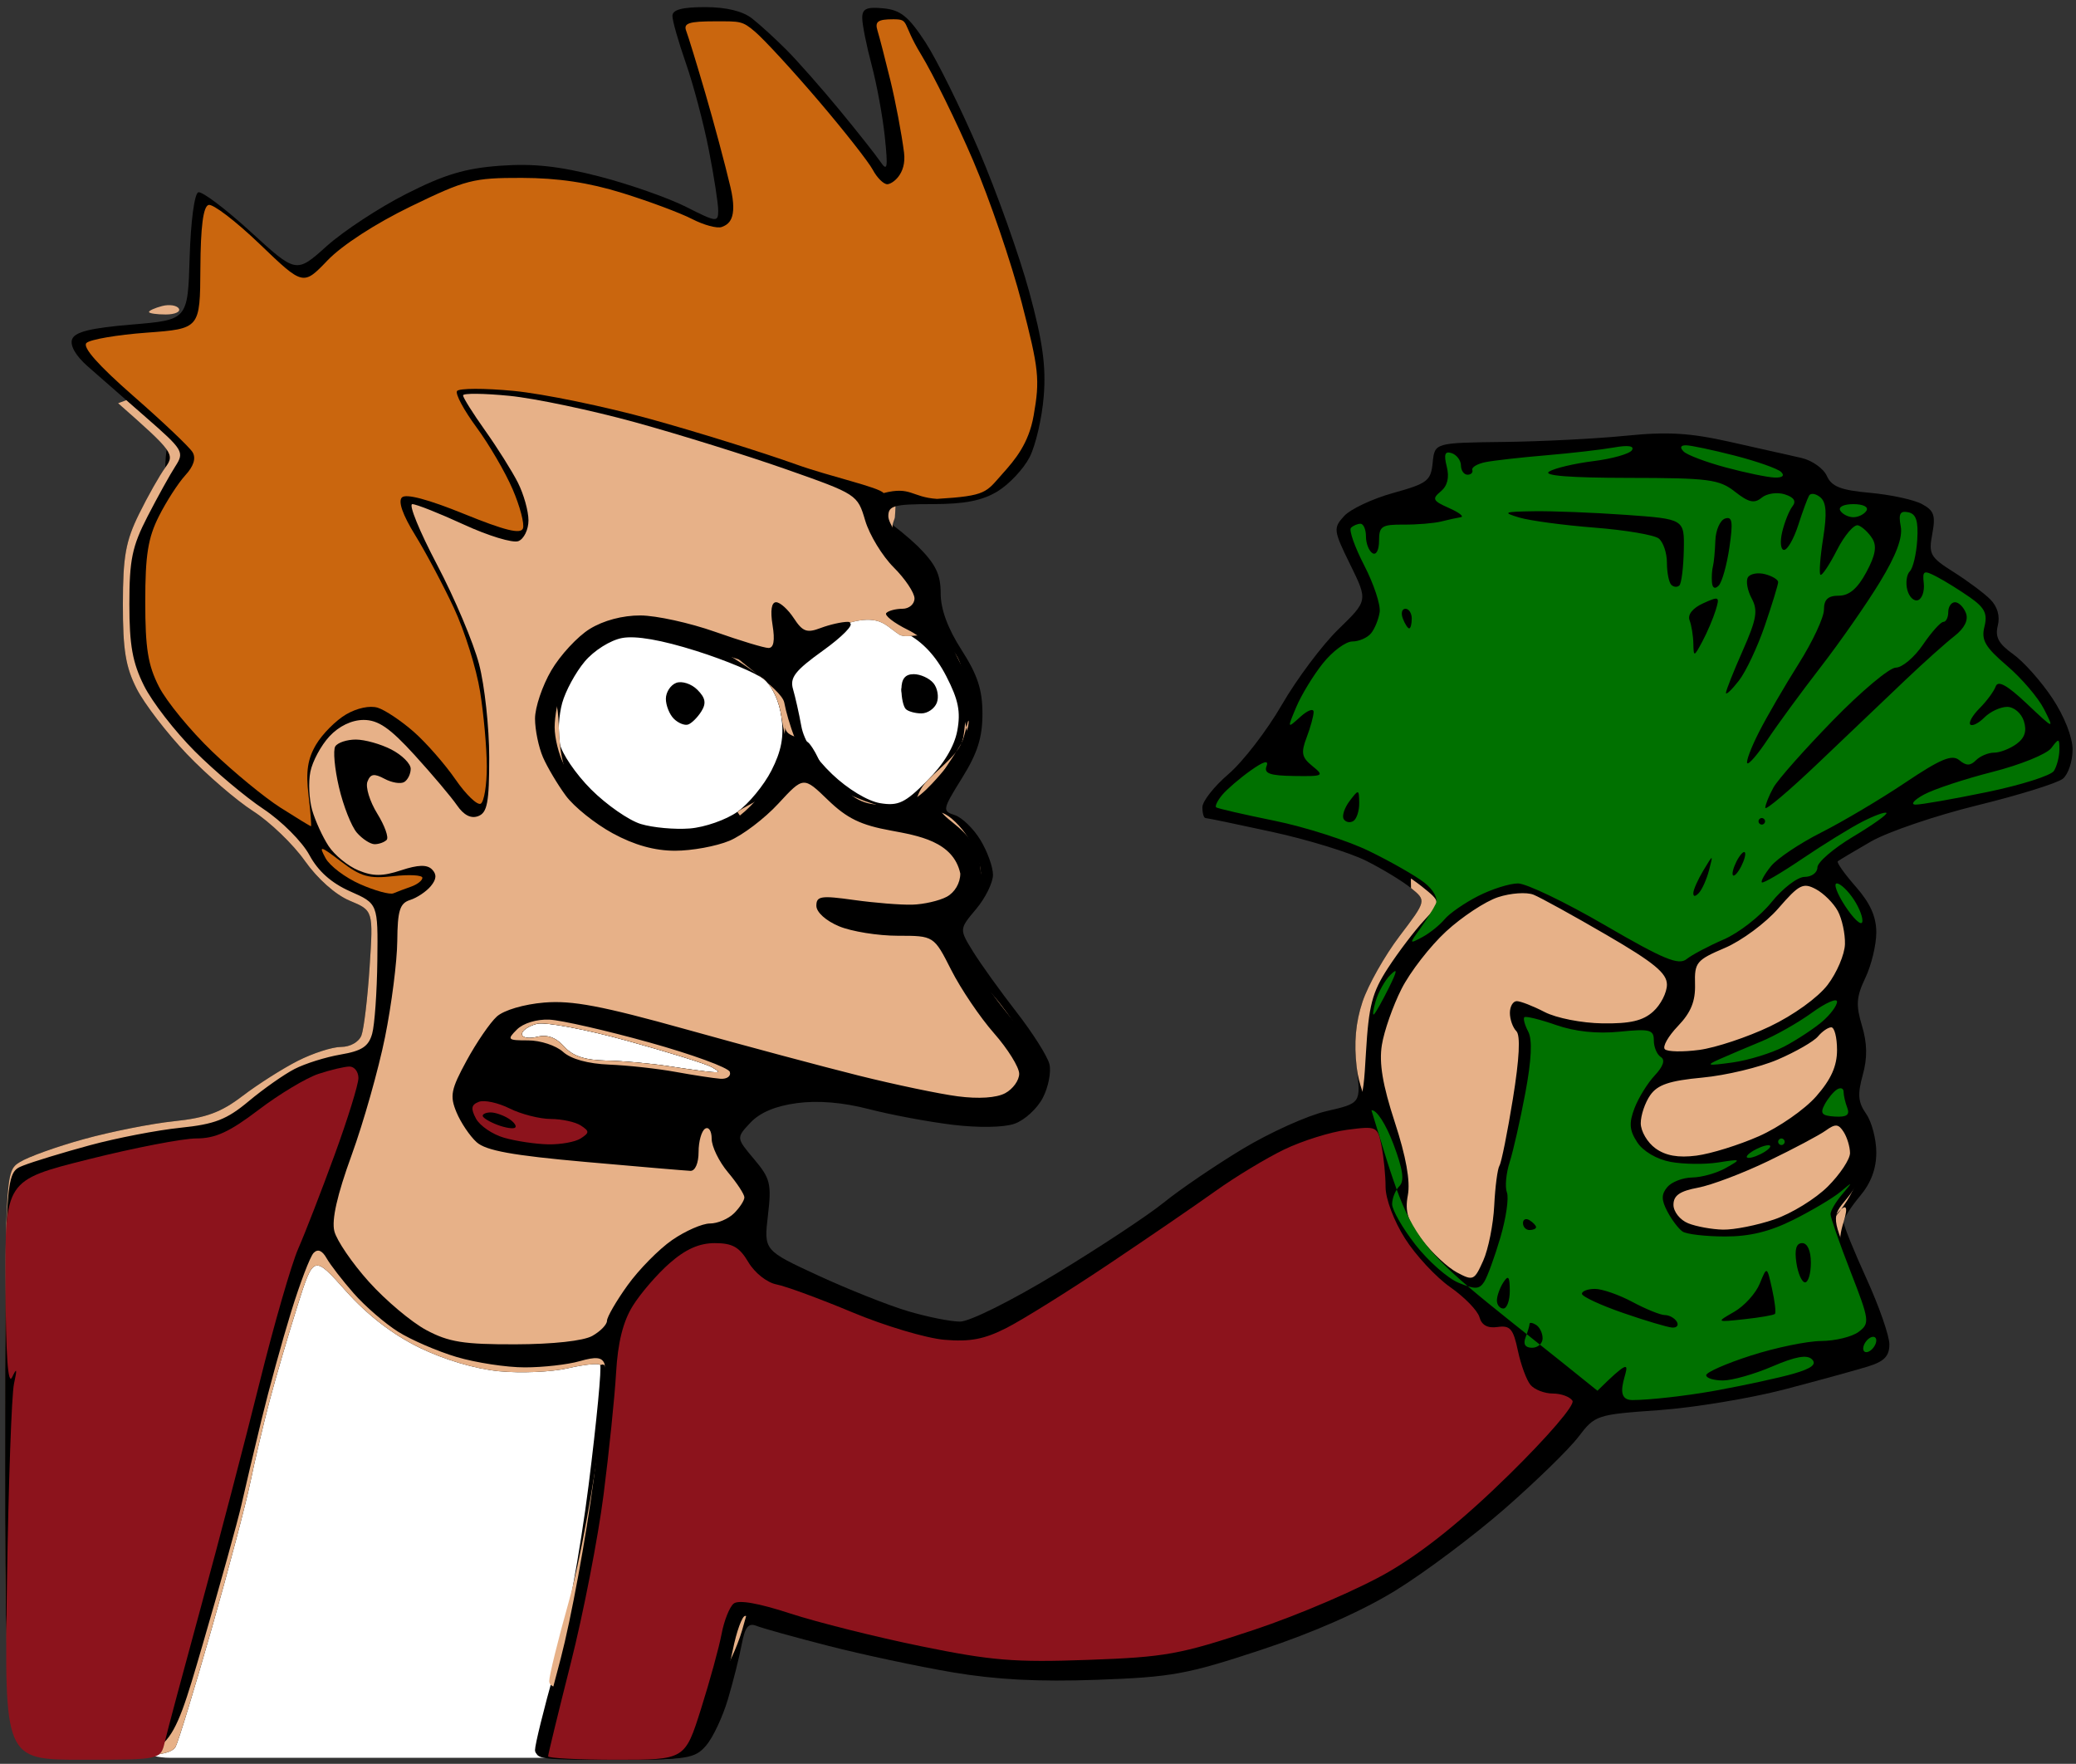
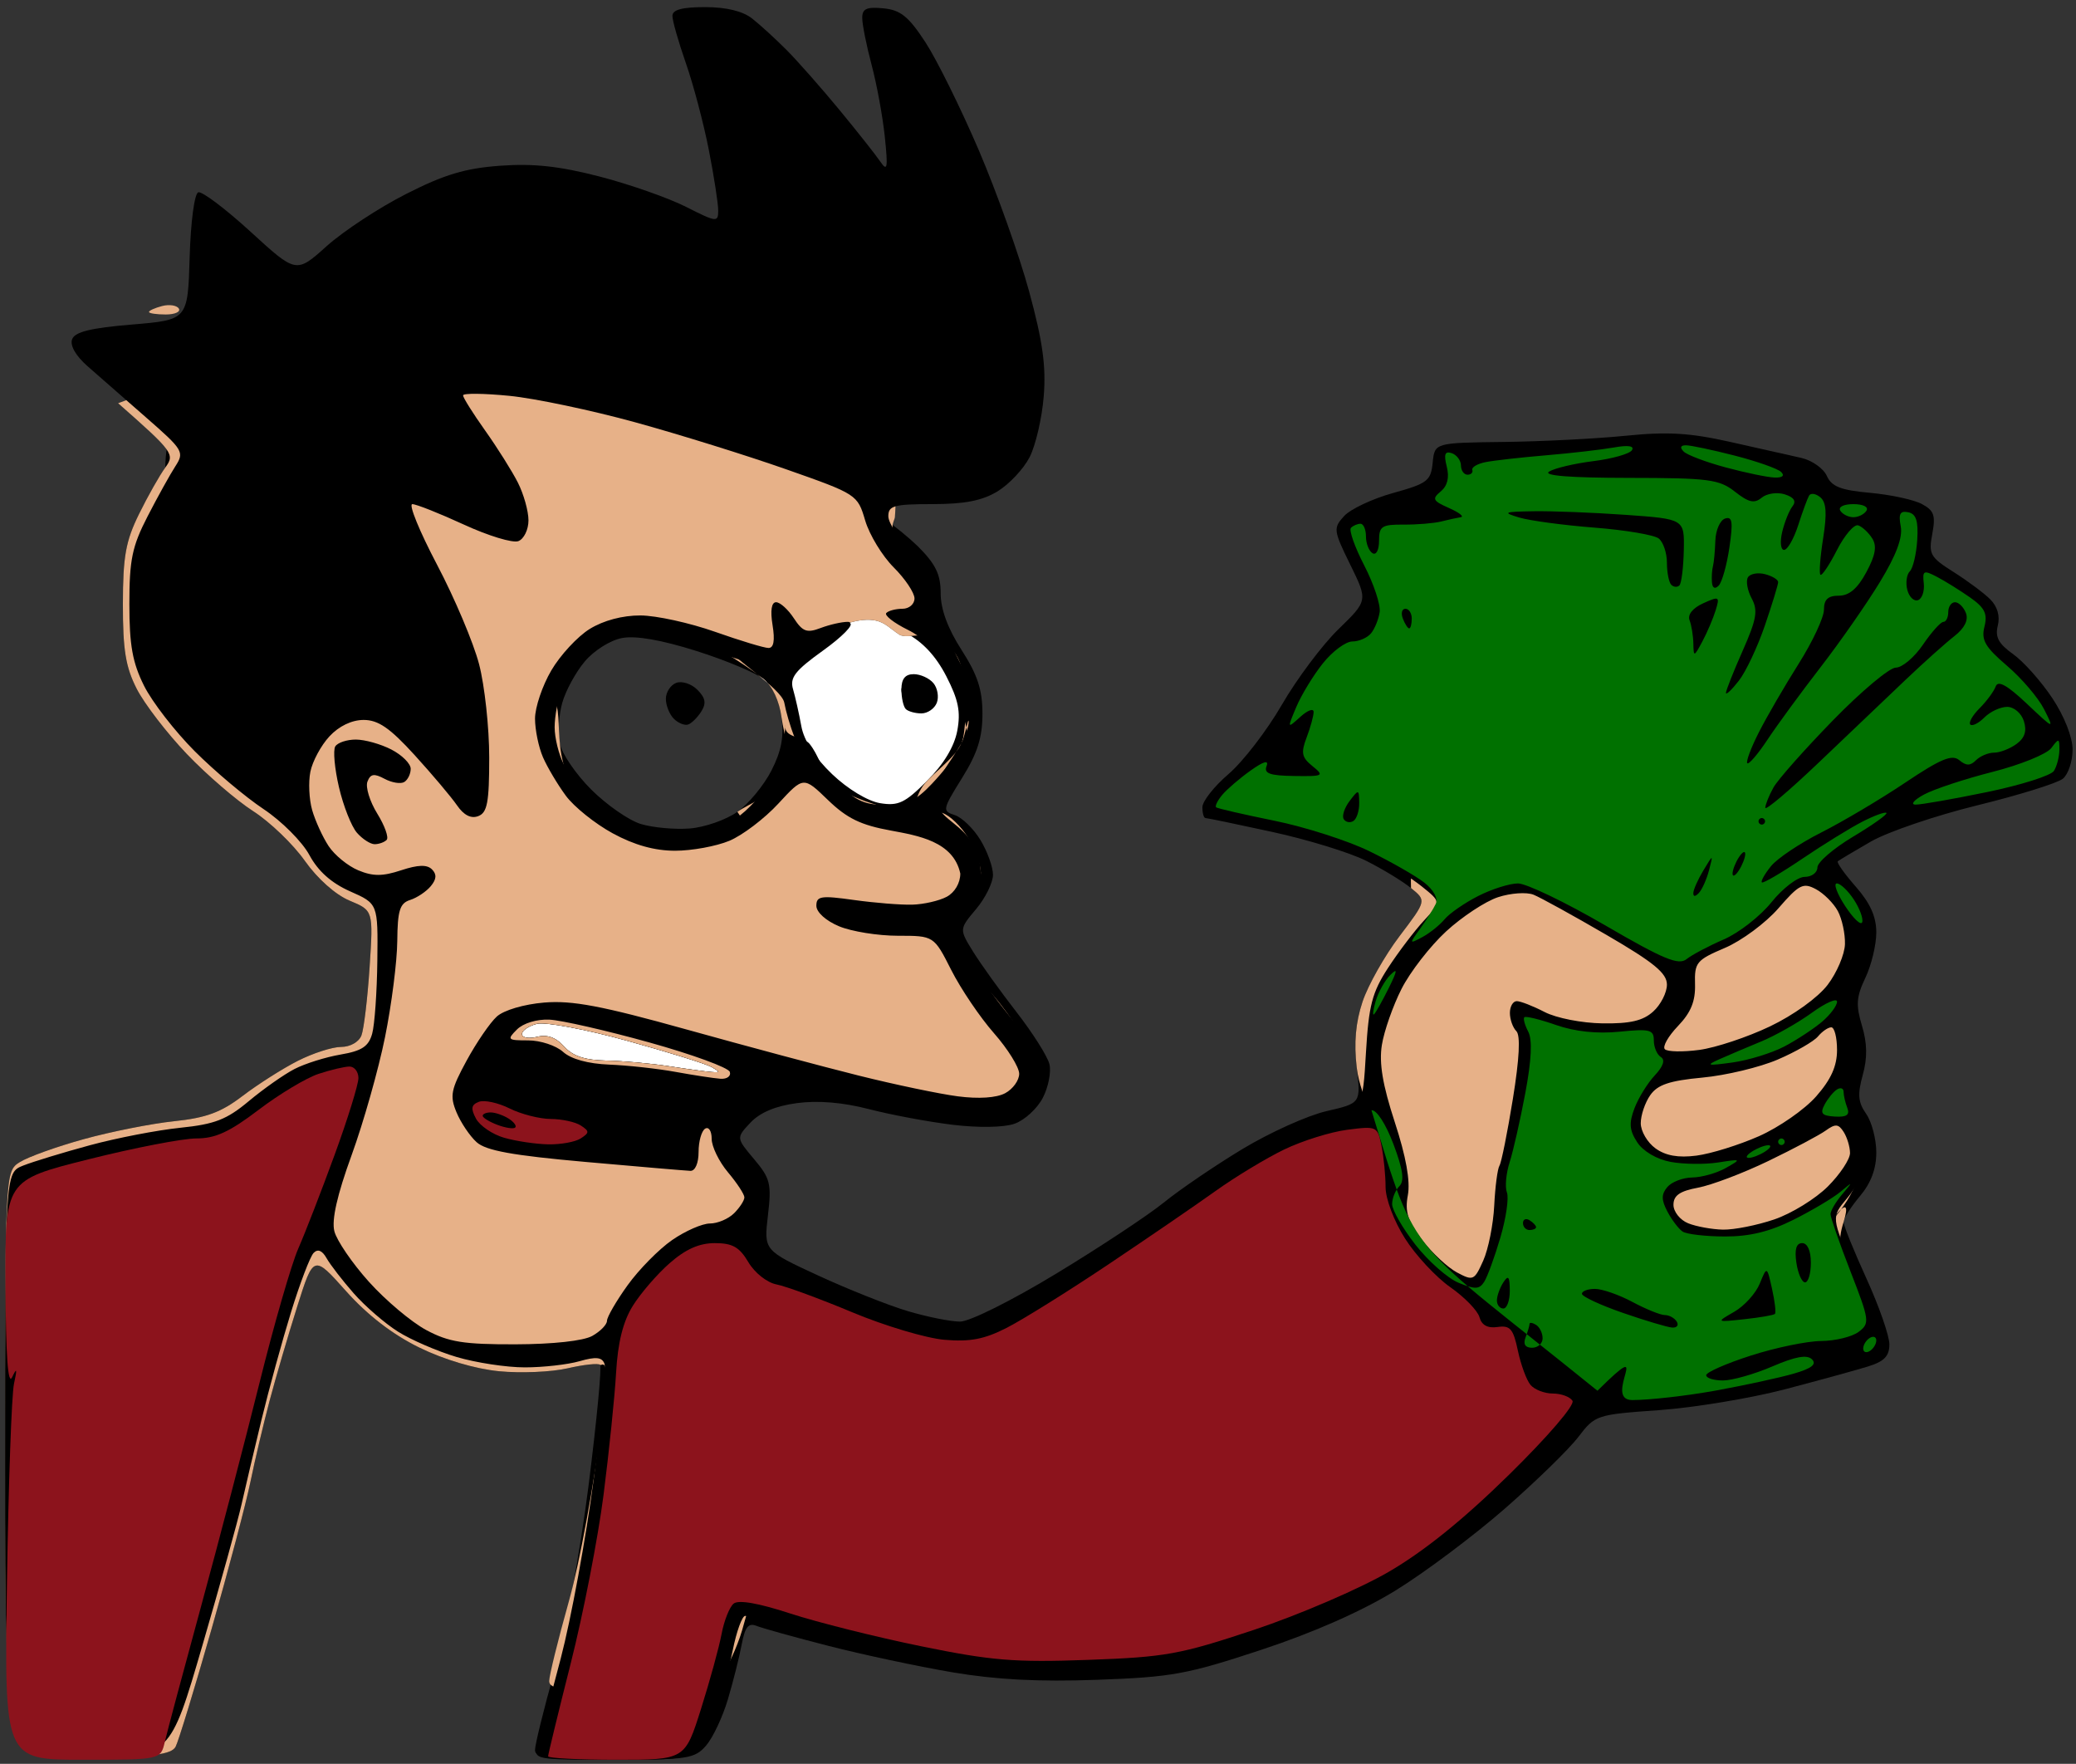
<svg xmlns="http://www.w3.org/2000/svg" width="206px" height="175px" viewBox="0 0 206 175" version="1.1">
  <rect x="0" y="0" width="206" height="175" fill="#333333" stroke="none" />
  <title>shut-up</title>
  <desc>Created with Sketch.</desc>
  <defs />
  <g id="Page-1" stroke="none" stroke-width="1" fill="none" fill-rule="evenodd">
    <g id="shut-up" transform="translate(-1, -1)">
      <g id="g3062" transform="translate(0.988, 0.042)">
-         <rect id="rect5979" fill="#FFFFFF" x="8" y="121.361" width="57" height="54" rx="8.902" />
        <g id="g306" transform="translate(103.342, 88.217) scale(1, -1) translate(-103.342, -88.217) translate(0.342, 0.717)">
-           <path d="M72.841,94.213 C73.953,95.004 76.68,96.041 77.424,97.5 C78.413,99.436 77.476,101.67 77.217,103.596 C77.002,105.199 76.313,106.68 75.463,107.368 C74.693,107.991 71.076,110.662 68.164,111.582 C64.695,112.677 60.343,112.115 58.986,111.861 C57.821,111.643 55.194,106.599 54.272,105.504 C56.118,104.836 53.626,99.188 57.925,94.823 C62.02,92.367 69.586,90.218 73.646,93.006 L72.841,94.213 Z" id="path4117-path-copy" fill="#FFFFFF" />
          <path d="M91.736,97.359 C93.289,98.91 94.972,100.103 95.253,101.6 C95.588,103.386 96.156,110.535 92.893,110.892 C92.124,112.48 89.771,111.231 88.894,111.805 C88.018,112.379 87.504,113.006 86.524,113.2 C85.157,113.469 82.902,112.963 80.164,111.034 C77.756,109.337 71.799,111.327 71.869,110.479 C71.927,109.787 77.224,106.46 77.492,105.052 C77.826,103.298 78.988,99.512 80.747,97.84 C82.159,96.497 85.054,95.465 85.459,95.298 C85.864,95.132 88.899,94.168 89.744,94.14 C90.704,94.108 90.197,95.82 91.736,97.359 L91.736,97.359 Z" id="path4117-path-copy-2" fill="#FFFFFF" />
          <path d="M70.289,68.891 C69.753,69.2 65.971,70.376 61.883,71.505 C57.794,72.635 53.779,73.39 52.956,73.183 C52.134,72.977 51.461,72.516 51.461,72.159 C51.461,71.803 52.131,71.679 52.95,71.884 C53.969,72.14 54.821,71.837 55.648,70.923 C56.513,69.968 57.703,69.573 59.839,69.532 C61.48,69.501 64.283,69.248 66.069,68.97 C67.854,68.692 69.753,68.434 70.289,68.398 C71.154,68.338 71.154,68.393 70.289,68.891 L70.289,68.891 Z" id="path4115-path-copy" fill="#FFFFFF" />
          <path d="M0.171,29.326 C0.171,58.528 0.171,58.528 1.632,59.458 C2.435,59.969 5.296,60.996 7.988,61.739 C10.681,62.483 14.712,63.283 16.947,63.516 C20.125,63.848 21.605,64.394 23.738,66.021 C25.238,67.165 27.695,68.728 29.199,69.494 C30.702,70.26 32.643,70.886 33.512,70.886 C34.415,70.886 35.28,71.373 35.533,72.022 C35.776,72.646 36.141,75.691 36.344,78.787 C36.714,84.417 36.714,84.417 34.363,85.399 C32.96,85.985 31.164,87.583 29.909,89.362 C28.752,91.002 26.449,93.215 24.789,94.279 C23.13,95.343 20.163,97.9 18.195,99.962 C16.227,102.024 13.996,104.927 13.237,106.414 C12.138,108.567 11.859,110.276 11.864,114.82 C11.869,119.56 12.14,121.071 13.468,123.767 C14.347,125.552 15.52,127.626 16.075,128.377 C16.104,151.175 75.187,135.402 90.74,120.566 C92.517,118.79 93.012,117.773 93.012,115.897 C93.012,114.307 93.711,112.412 95.085,110.272 C96.678,107.79 97.157,106.324 97.157,103.933 C97.157,101.578 96.665,100.031 95.13,97.563 C93.189,94.443 93.158,94.286 94.401,93.892 C95.115,93.665 96.262,92.557 96.95,91.429 C97.638,90.301 98.202,88.744 98.204,87.968 C98.205,87.193 97.451,85.661 96.528,84.565 C94.85,82.572 94.85,82.572 96.226,80.347 C96.983,79.122 98.918,76.428 100.525,74.36 C102.133,72.291 103.607,69.965 103.801,69.19 C103.996,68.416 103.702,66.906 103.148,65.836 C102.594,64.766 101.329,63.608 100.336,63.264 C99.262,62.892 96.778,62.851 94.202,63.163 C91.82,63.451 88.09,64.148 85.912,64.712 C83.314,65.385 80.853,65.592 78.757,65.314 C76.638,65.033 75.083,64.381 74.14,63.378 C72.718,61.865 72.718,61.865 74.498,59.751 C76.111,57.836 76.24,57.309 75.871,54.167 C75.463,50.698 75.463,50.698 80.872,48.2 C83.847,46.827 87.849,45.238 89.765,44.669 C91.681,44.1 94.008,43.635 94.937,43.635 C95.888,43.635 100.055,45.713 104.482,48.396 C108.803,51.015 113.614,54.195 115.173,55.462 C116.732,56.73 120.228,59.108 122.941,60.747 C125.654,62.386 129.412,64.082 131.293,64.515 C134.712,65.304 134.712,65.304 134.296,68.848 C134.009,71.286 134.189,73.32 134.872,75.37 C135.419,77.008 137.071,79.936 138.544,81.877 C141.221,85.405 141.221,85.405 139.684,86.649 C138.839,87.333 136.829,88.554 135.219,89.361 C133.609,90.169 129.435,91.452 125.943,92.213 C122.451,92.974 119.457,93.596 119.288,93.596 C119.12,93.596 118.982,94.079 118.982,94.669 C118.982,95.26 120.152,96.743 121.581,97.966 C123.01,99.188 125.391,102.282 126.871,104.841 C128.351,107.399 130.876,110.77 132.483,112.331 C135.404,115.169 135.404,115.169 133.655,118.735 C131.981,122.145 131.954,122.354 133.041,123.554 C133.666,124.244 135.856,125.275 137.907,125.845 C141.317,126.792 141.654,127.051 141.834,128.855 C142.03,130.828 142.03,130.828 148.847,130.91 C152.596,130.954 158.049,131.23 160.965,131.523 C165.154,131.944 167.332,131.816 171.353,130.914 C174.151,130.286 177.316,129.575 178.387,129.334 C179.459,129.093 180.608,128.288 180.942,127.546 C181.422,126.478 182.318,126.127 185.237,125.863 C187.266,125.679 189.577,125.18 190.373,124.754 C191.585,124.106 191.753,123.623 191.409,121.789 C191.03,119.772 191.198,119.472 193.516,118.009 C194.901,117.135 196.54,115.915 197.159,115.296 C197.875,114.581 198.148,113.634 197.91,112.689 C197.626,111.555 197.983,110.888 199.426,109.861 C200.465,109.122 202.218,107.154 203.323,105.487 C204.519,103.682 205.331,101.617 205.331,100.377 C205.331,99.233 204.9,97.939 204.372,97.502 C203.845,97.065 200.023,95.875 195.879,94.858 C191.735,93.84 186.98,92.222 185.313,91.261 C183.647,90.3 182.171,89.42 182.034,89.306 C181.897,89.191 182.701,88.056 183.82,86.783 C185.254,85.15 185.854,83.81 185.854,82.241 C185.854,81.016 185.366,78.993 184.77,77.744 C183.871,75.86 183.813,75.052 184.431,72.992 C184.959,71.231 184.981,69.809 184.508,68.096 C183.976,66.171 184.045,65.393 184.848,64.247 C185.401,63.458 185.854,61.731 185.854,60.41 C185.854,58.796 185.322,57.378 184.231,56.082 C183.338,55.021 182.608,53.867 182.608,53.517 C182.608,53.167 183.63,50.638 184.88,47.898 C186.13,45.157 187.152,42.223 187.152,41.379 C187.152,40.213 186.644,39.684 185.042,39.186 C183.882,38.825 180.157,37.803 176.765,36.914 C173.372,36.025 167.757,35.096 164.286,34.849 C158.077,34.407 157.947,34.364 156.287,32.189 C155.36,30.973 152.076,27.773 148.991,25.077 C145.906,22.382 141.033,18.731 138.161,16.965 C134.801,14.897 130.048,12.797 124.825,11.07 C117.456,8.635 115.954,8.361 108.497,8.094 C102.705,7.886 98.474,8.108 94.138,8.846 C90.757,9.422 85.249,10.596 81.899,11.456 C78.549,12.315 75.332,13.208 74.751,13.442 C73.933,13.77 73.598,13.356 73.27,11.607 C73.037,10.365 72.42,7.913 71.899,6.16 C71.378,4.406 70.403,2.339 69.732,1.567 C68.608,0.271 67.905,0.162 60.636,0.162 C54.092,0.162 52.759,0.326 52.759,1.129 C52.759,1.66 53.628,5.186 54.689,8.965 C55.784,12.861 57.252,20.852 58.08,27.428 C58.883,33.804 59.394,39.167 59.216,39.345 C59.038,39.523 57.585,39.367 55.988,38.999 C54.391,38.63 51.331,38.5 49.189,38.71 C46.812,38.943 43.721,39.862 41.263,41.066 C38.62,42.361 36.125,44.283 34.01,46.654 C30.787,50.268 30.787,50.268 29.164,45.131 C28.271,42.306 27.041,38.113 26.431,35.813 C25.82,33.513 24.961,29.879 24.522,27.738 C24.082,25.597 22.347,19.027 20.666,13.139 C18.985,7.251 17.38,1.995 17.099,1.46 C16.694,0.689 14.883,0.449 8.379,0.305 C0.171,0.124 0.171,0.124 0.171,29.326 L0.171,29.326 Z M58.499,42.282 C59.27,42.694 59.901,43.339 59.901,43.714 C59.901,44.089 60.819,45.674 61.942,47.236 C63.064,48.798 65.052,50.816 66.359,51.722 C67.666,52.627 69.356,53.368 70.115,53.368 C70.874,53.368 71.954,53.826 72.515,54.387 C73.076,54.948 73.535,55.656 73.535,55.96 C73.535,56.263 72.805,57.38 71.912,58.44 C71.019,59.5 70.289,61 70.289,61.772 C70.289,62.545 69.997,62.996 69.64,62.776 C69.283,62.555 68.99,61.516 68.99,60.467 C68.99,59.355 68.652,58.572 68.179,58.591 C67.733,58.608 63.052,59.007 57.777,59.476 C50.521,60.121 47.889,60.598 46.962,61.437 C46.288,62.046 45.39,63.382 44.966,64.405 C44.289,66.037 44.413,66.664 45.976,69.535 C46.955,71.333 48.302,73.298 48.969,73.902 C49.669,74.534 51.663,75.121 53.678,75.288 C56.449,75.518 59.377,74.964 67.789,72.619 C73.628,70.991 81.326,68.93 84.897,68.039 C88.468,67.148 92.882,66.224 94.707,65.985 C96.782,65.715 98.544,65.831 99.414,66.296 C100.178,66.705 100.803,67.572 100.803,68.223 C100.803,68.873 99.675,70.688 98.297,72.255 C96.919,73.822 95.015,76.637 94.066,78.51 C92.341,81.917 92.341,81.917 88.76,81.917 C86.791,81.917 84.166,82.34 82.928,82.857 C81.619,83.404 80.677,84.256 80.677,84.893 C80.677,85.855 81.132,85.925 84.41,85.465 C86.463,85.178 89.07,84.969 90.203,85.002 C91.336,85.035 92.87,85.386 93.611,85.783 C94.411,86.211 94.96,87.149 94.96,88.089 C94.96,89.031 94.348,90.074 93.449,90.663 C92.618,91.207 90.207,91.966 88.093,92.35 C85.084,92.896 83.721,93.557 81.824,95.389 C79.401,97.73 79.401,97.73 76.905,95.028 C75.533,93.542 73.346,91.882 72.045,91.339 C70.745,90.796 68.324,90.352 66.664,90.352 C64.626,90.352 62.618,90.912 60.473,92.079 C58.727,93.028 56.633,94.707 55.819,95.809 C55.005,96.912 53.983,98.63 53.549,99.628 C53.115,100.627 52.759,102.353 52.759,103.464 C52.759,104.576 53.487,106.727 54.377,108.244 C55.266,109.761 56.981,111.611 58.187,112.356 C59.552,113.199 61.452,113.705 63.224,113.697 C64.789,113.689 68.114,112.96 70.614,112.077 C73.113,111.194 75.505,110.47 75.929,110.469 C76.447,110.467 76.579,111.209 76.331,112.737 C76.095,114.187 76.222,115.008 76.681,115.008 C77.077,115.008 77.865,114.3 78.432,113.434 C79.339,112.051 79.692,111.941 81.355,112.52 C82.395,112.882 83.588,113.065 84.006,112.926 C84.424,112.787 83.232,111.572 81.358,110.227 C78.548,108.209 78.024,107.533 78.366,106.366 C78.593,105.588 78.962,103.945 79.184,102.716 C79.445,101.278 80.536,99.578 82.243,97.949 C83.792,96.472 85.772,95.274 87,95.072 C88.804,94.775 89.464,95.088 91.653,97.275 C93.3,98.921 94.364,100.682 94.658,102.247 C95.014,104.141 94.775,105.326 93.568,107.671 C92.539,109.669 91.212,111.092 89.597,111.93 C88.262,112.622 87.334,113.451 87.533,113.773 C87.732,114.096 88.462,114.359 89.155,114.359 C89.87,114.359 90.415,114.802 90.415,115.382 C90.415,115.945 89.487,117.332 88.353,118.464 C87.218,119.597 85.945,121.69 85.522,123.116 C84.76,125.692 84.706,125.727 77.684,128.196 C73.795,129.564 67.058,131.662 62.712,132.858 C58.366,134.055 52.741,135.237 50.214,135.486 C47.686,135.735 45.618,135.756 45.618,135.532 C45.618,135.308 46.604,133.737 47.81,132.042 C49.016,130.346 50.477,128.024 51.056,126.882 C51.636,125.739 52.11,124.051 52.11,123.13 C52.11,122.209 51.658,121.282 51.105,121.07 C50.552,120.858 48.118,121.597 45.697,122.713 C43.275,123.828 40.975,124.741 40.584,124.741 C40.193,124.741 41.297,122.037 43.038,118.733 C44.778,115.429 46.655,110.988 47.208,108.864 C47.762,106.74 48.215,102.573 48.215,99.603 C48.215,95.152 48.024,94.131 47.128,93.787 C46.41,93.512 45.693,93.876 45.018,94.859 C44.455,95.678 42.565,97.918 40.817,99.838 C38.367,102.528 37.207,103.329 35.754,103.329 C34.575,103.329 33.303,102.718 32.357,101.697 C31.525,100.8 30.675,99.221 30.468,98.188 C30.262,97.156 30.341,95.445 30.645,94.387 C30.948,93.329 31.68,91.726 32.271,90.824 C32.862,89.923 34.191,88.836 35.224,88.408 C36.684,87.803 37.628,87.804 39.472,88.412 C41.149,88.966 42.044,88.992 42.534,88.503 C43.023,88.013 42.989,87.526 42.415,86.836 C41.97,86.299 41.047,85.683 40.365,85.467 C39.343,85.142 39.12,84.428 39.091,81.386 C39.072,79.358 38.526,75.071 37.876,71.86 C37.227,68.648 35.735,63.379 34.561,60.151 C33.129,56.213 32.564,53.729 32.847,52.605 C33.078,51.683 34.624,49.422 36.281,47.579 C37.938,45.737 40.204,43.76 41.316,43.185 C42.428,42.611 44.069,41.899 44.964,41.604 C45.86,41.309 48.955,41.172 51.844,41.3 C54.733,41.428 57.728,41.869 58.499,42.282 L58.499,42.282 Z M35.089,92.136 C34.543,92.761 33.741,94.791 33.307,96.647 C32.873,98.504 32.707,100.329 32.939,100.702 C33.17,101.076 34.086,101.382 34.976,101.382 C35.865,101.382 37.455,100.937 38.508,100.392 C39.562,99.848 40.424,98.989 40.424,98.484 C40.424,97.979 40.138,97.389 39.788,97.173 C39.438,96.957 38.557,97.098 37.831,97.487 C36.789,98.044 36.429,97.985 36.131,97.209 C35.923,96.667 36.362,95.24 37.106,94.036 C37.85,92.833 38.268,91.658 38.035,91.425 C37.801,91.191 37.266,91.001 36.845,91.001 C36.425,91.001 35.634,91.512 35.088,92.136 L35.089,92.136 Z M89.55,104.41 C89.312,104.648 89.117,105.524 89.117,106.357 C89.117,107.405 89.491,107.871 90.336,107.871 C91.006,107.871 91.887,107.47 92.294,106.98 C92.701,106.489 92.852,105.614 92.629,105.033 C92.406,104.453 91.719,103.978 91.103,103.978 C90.487,103.978 89.787,104.172 89.549,104.41 L89.55,104.41 Z M147.941,55.143 C148.034,57.011 148.267,58.795 148.461,59.108 C148.654,59.421 149.254,62.407 149.794,65.745 C150.44,69.733 150.557,72.032 150.136,72.453 C149.784,72.805 149.496,73.618 149.496,74.26 C149.496,74.903 149.803,75.428 150.178,75.428 C150.552,75.428 151.794,74.944 152.937,74.352 C154.099,73.75 156.632,73.253 158.687,73.224 C161.433,73.185 162.703,73.482 163.719,74.401 C164.466,75.076 165.078,76.278 165.078,77.07 C165.078,78.203 163.796,79.257 159.085,81.998 C155.789,83.916 152.53,85.712 151.842,85.989 C151.153,86.266 149.566,86.154 148.313,85.741 C147.06,85.328 144.742,83.799 143.162,82.344 C141.583,80.889 139.594,78.324 138.742,76.644 C137.89,74.964 137.012,72.461 136.792,71.081 C136.503,69.28 136.865,67.12 138.075,63.417 C139.195,59.991 139.629,57.563 139.37,56.18 C139.061,54.536 139.355,53.607 140.769,51.754 C141.753,50.465 143.316,49.005 144.242,48.512 C145.848,47.655 145.968,47.709 146.849,49.68 C147.358,50.816 147.849,53.274 147.941,55.143 L147.941,55.143 Z M175.734,53.773 C177.438,54.353 179.827,55.823 181.044,57.039 C182.261,58.255 183.252,59.752 183.246,60.364 C183.241,60.977 182.957,61.916 182.616,62.451 C182.102,63.257 181.796,63.281 180.84,62.593 C180.205,62.136 177.64,60.775 175.141,59.569 C172.641,58.363 169.501,57.172 168.162,56.922 C166.351,56.584 165.727,56.148 165.727,55.221 C165.727,54.535 166.384,53.711 167.188,53.388 C167.991,53.065 169.546,52.783 170.643,52.76 C171.74,52.737 174.031,53.193 175.734,53.773 L175.734,53.773 Z M174.212,62.031 C176.196,62.908 178.75,64.685 179.888,65.981 C181.363,67.659 181.958,68.982 181.958,70.585 C181.958,71.821 181.702,72.833 181.388,72.833 C181.075,72.833 180.481,72.427 180.069,71.931 C179.657,71.435 177.86,70.401 176.075,69.634 C174.291,68.866 170.926,68.061 168.599,67.844 C165.335,67.539 164.151,67.141 163.424,66.103 C162.905,65.363 162.481,64.11 162.481,63.317 C162.481,62.525 163.138,61.402 163.942,60.822 C164.954,60.091 166.2,59.87 168.004,60.102 C169.435,60.286 172.228,61.154 174.212,62.031 L174.212,62.031 Z M70.289,68.891 C69.753,69.2 65.971,70.376 61.883,71.505 C57.794,72.635 53.779,73.39 52.956,73.183 C52.134,72.977 51.461,72.516 51.461,72.159 C51.461,71.803 52.131,71.679 52.95,71.884 C53.969,72.14 54.821,71.837 55.648,70.923 C56.513,69.968 57.703,69.573 59.839,69.532 C61.48,69.501 64.283,69.248 66.069,68.97 C67.854,68.692 69.753,68.434 70.289,68.398 C71.154,68.338 71.154,68.393 70.289,68.891 L70.289,68.891 Z M175.3,72.922 C177.64,74.039 180.06,75.782 181.023,77.044 C181.941,78.246 182.715,80.066 182.744,81.087 C182.773,82.109 182.455,83.583 182.038,84.363 C181.621,85.142 180.641,86.121 179.861,86.538 C178.596,87.215 178.195,87.011 176.143,84.645 C174.878,83.186 172.483,81.414 170.821,80.707 C168.005,79.508 167.805,79.265 167.866,77.108 C167.914,75.418 167.457,74.299 166.171,72.957 C165.203,71.947 164.618,70.913 164.873,70.659 C165.127,70.404 166.665,70.374 168.29,70.591 C169.916,70.808 173.07,71.857 175.3,72.922 L175.3,72.922 Z M72.841,94.213 C73.953,95.004 75.472,96.846 76.217,98.305 C77.206,100.241 77.476,101.67 77.217,103.596 C77.002,105.199 76.313,106.68 75.463,107.368 C74.693,107.991 71.68,109.254 68.767,110.174 C65.299,111.269 62.757,111.712 61.401,111.458 C60.235,111.24 58.614,110.221 57.693,109.126 C56.792,108.057 55.786,106.205 55.456,105.011 C55.126,103.818 55.013,102.023 55.204,101.024 C55.395,100.024 56.801,97.958 58.328,96.432 C59.854,94.906 62.075,93.363 63.262,93.003 C64.449,92.643 66.635,92.444 68.12,92.561 C69.605,92.679 71.729,93.422 72.841,94.213 L72.841,94.213 Z M66.531,103.45 C66.098,103.883 65.744,104.772 65.744,105.425 C65.744,106.079 66.205,106.79 66.768,107.006 C67.332,107.222 68.276,106.916 68.867,106.325 C69.677,105.516 69.773,104.983 69.257,104.166 C68.881,103.57 68.291,102.987 67.946,102.873 C67.6,102.758 66.964,103.018 66.531,103.45 L66.531,103.45 Z" id="path4115" fill="#000000" />
          <path d="M0.171,29.326 C0.171,58.528 0.171,58.528 1.632,59.458 C2.435,59.969 5.296,60.996 7.988,61.739 C10.681,62.483 14.712,63.283 16.947,63.516 C20.125,63.848 21.605,64.394 23.738,66.021 C25.238,67.165 27.695,68.728 29.199,69.494 C30.702,70.26 32.643,70.886 33.512,70.886 C34.415,70.886 35.28,71.373 35.533,72.022 C35.776,72.646 36.141,75.691 36.344,78.787 C36.714,84.417 36.714,84.417 34.363,85.399 C32.96,85.985 31.164,87.583 29.909,89.362 C28.752,91.002 26.449,93.215 24.789,94.279 C23.13,95.343 20.163,97.9 18.195,99.962 C16.227,102.024 13.996,104.927 13.237,106.414 C12.138,108.567 11.859,110.276 11.864,114.82 C11.869,119.56 12.14,121.071 13.468,123.767 C14.347,125.552 15.52,127.626 16.075,128.377 C17.044,129.687 16.857,129.941 11.394,134.753 C56.588,151.859 90.252,144.396 88.468,123.465 C88.468,123.12 87.679,122.218 88.929,120.969 C90.706,119.193 91.201,118.175 91.201,116.3 C91.201,114.71 91.9,112.814 93.274,110.674 C94.867,108.193 95.95,106.525 95.95,104.134 C95.95,101.78 94.653,100.433 93.118,97.966 C91.177,94.845 91.951,94.487 93.193,94.093 C93.907,93.867 95.055,92.758 95.743,91.631 C96.431,90.503 96.995,88.945 96.997,88.17 C96.998,87.394 96.244,85.863 95.321,84.766 C93.643,82.773 92.033,83.578 93.41,81.353 C94.167,80.128 97.308,77.233 98.916,75.164 C100.523,73.096 101.997,70.769 102.192,69.995 C102.386,69.22 102.093,67.711 101.539,66.641 C100.985,65.57 99.719,64.413 98.726,64.069 C97.652,63.697 94.565,65.466 91.988,65.778 C89.607,66.066 85.475,66.562 83.296,67.126 C80.699,67.799 78.237,69.817 76.141,69.539 C74.022,69.258 73.675,65.387 72.732,64.384 C71.31,62.871 69.298,63.072 71.078,60.958 C72.69,59.043 74.228,57.51 73.859,54.368 C73.451,50.899 75.664,48.485 81.073,45.987 C84.048,44.613 88.05,43.024 89.966,42.456 C91.882,41.887 94.209,41.422 95.138,41.422 C96.09,41.422 100.256,43.5 104.683,46.183 C109.004,48.802 115.828,52.786 117.387,54.054 C118.946,55.322 122.441,57.7 125.154,59.339 C127.867,60.977 131.626,62.673 133.506,63.107 C136.926,63.896 134.712,65.304 134.296,68.848 C134.009,71.286 134.189,73.32 134.873,75.37 C135.419,77.008 137.071,79.936 138.544,81.877 C141.221,85.405 141.221,85.405 139.684,86.649 C138.888,101.339 172.334,97.464 182.009,86.38 C183.443,84.748 184.043,83.81 184.043,82.241 C184.043,81.016 183.555,79.596 182.959,78.348 C182.06,76.463 181.399,73.844 182.017,71.785 C182.545,70.023 182.768,68.199 182.295,66.487 C183.421,63.575 186.606,59.893 181.816,54.069 C180.924,53.009 183.686,57.001 182.608,53.517 C181.958,51.417 182.222,50.639 183.472,47.898 C184.722,45.157 185.744,43.229 185.744,42.385 C185.744,41.219 185.235,40.691 183.634,40.192 C182.474,39.831 178.749,38.809 175.356,37.92 C171.964,37.031 168.562,38.315 165.091,38.068 C158.882,37.626 160.161,44.424 158.501,42.249 C157.573,41.034 153.485,34.614 150.4,31.919 C147.314,29.223 142.441,25.572 139.57,23.806 C136.209,21.738 131.457,19.638 126.233,17.911 C118.864,15.476 117.363,15.202 109.906,14.935 C104.113,14.727 99.883,14.949 95.546,15.687 C92.165,16.263 86.658,17.438 83.307,18.297 C79.957,19.156 76.74,20.049 76.159,20.283 C75.341,20.611 75.007,20.197 74.679,18.448 C74.446,17.206 73.828,14.754 73.307,13.001 C72.786,11.247 71.811,9.181 71.141,8.408 C70.016,7.112 69.313,7.003 62.045,7.003 C55.501,7.003 54.168,7.167 54.168,7.97 C54.168,8.501 55.036,12.028 56.098,15.806 C57.193,19.702 58.66,27.693 59.488,34.269 C60.291,40.645 59.394,39.167 59.216,39.345 C59.038,39.523 57.585,39.367 55.988,38.999 C54.391,38.63 51.331,38.5 49.188,38.71 C46.812,38.943 43.721,39.862 41.263,41.066 C38.62,42.361 36.125,44.283 34.01,46.654 C30.787,50.268 30.787,50.268 29.164,45.131 C28.271,42.306 27.041,38.113 26.431,35.813 C25.82,33.513 24.961,29.879 24.522,27.738 C24.082,25.597 22.347,19.027 20.666,13.139 C18.985,7.251 17.38,1.995 17.099,1.46 C16.694,0.689 14.883,0.449 8.379,0.305 C0.171,0.124 0.171,0.124 0.171,29.326 L0.171,29.326 Z M70.289,68.891 C69.753,69.2 65.971,70.376 61.883,71.505 C57.794,72.635 53.779,73.39 52.956,73.183 C52.134,72.977 51.461,72.516 51.461,72.159 C51.461,71.803 52.131,71.679 52.95,71.884 C53.969,72.14 54.821,71.837 55.648,70.923 C56.513,69.968 57.703,69.573 59.839,69.532 C61.48,69.501 64.283,69.248 66.069,68.97 C67.854,68.692 69.753,68.434 70.289,68.398 C71.154,68.338 71.154,68.393 70.289,68.891 L70.289,68.891 Z M72.841,94.213 C73.953,95.004 76.68,96.041 77.424,97.5 C78.413,99.436 77.476,101.67 77.217,103.596 C77.002,105.199 76.313,106.68 75.463,107.368 C74.693,107.991 71.076,110.662 68.164,111.582 C64.695,112.677 60.343,112.115 58.986,111.861 C57.821,111.643 55.194,106.599 54.272,105.504 C56.118,104.836 53.626,99.188 57.925,94.823 C62.02,92.367 69.586,90.218 73.646,93.006 L72.841,94.213 Z M91.736,97.359 C93.289,98.91 94.972,100.103 95.253,101.6 C95.588,103.386 96.156,110.535 92.893,110.892 C92.124,112.48 89.771,111.231 88.894,111.805 C88.018,112.379 87.504,113.006 86.524,113.2 C85.157,113.469 82.902,112.963 80.164,111.034 C77.756,109.337 71.799,111.327 71.869,110.479 C71.927,109.787 77.224,106.46 77.492,105.052 C77.826,103.298 78.988,99.512 80.747,97.84 C82.159,96.497 85.054,95.465 85.459,95.298 C85.864,95.132 88.899,94.168 89.744,94.14 C90.704,94.108 90.197,95.82 91.736,97.359 L91.736,97.359 Z M17.414,144.145 C17.214,144.468 16.466,144.58 15.752,144.394 C15.038,144.207 14.454,143.943 14.454,143.806 C14.454,143.669 15.202,143.557 16.116,143.557 C17.029,143.557 17.613,143.822 17.414,144.145 Z" id="path4117" fill="#E7B188" />
          <path d="M0.171,29.262 C0.171,58.401 0.171,58.401 1.956,59.109 C2.938,59.499 5.92,60.408 8.582,61.13 C11.244,61.852 15.285,62.633 17.561,62.866 C20.981,63.217 22.162,63.675 24.354,65.506 C25.813,66.724 27.857,68.161 28.896,68.697 C29.935,69.234 31.992,69.879 33.468,70.131 C35.578,70.491 36.247,70.933 36.6,72.198 C36.846,73.082 37.077,76.347 37.113,79.453 C37.178,85.1 37.178,85.1 34.416,86.321 C32.555,87.144 31.235,88.321 30.368,89.93 C29.66,91.243 27.616,93.291 25.826,94.482 C24.035,95.672 20.962,98.256 18.996,100.223 C17.031,102.19 14.766,105.113 13.965,106.717 C12.818,109.011 12.507,110.744 12.507,114.825 C12.507,119.226 12.781,120.548 14.308,123.514 C15.298,125.437 16.54,127.678 17.067,128.492 C17.985,129.91 17.863,130.113 14.144,133.358 C12.01,135.22 9.404,137.502 8.355,138.427 C7.178,139.465 6.593,140.491 6.828,141.104 C7.108,141.834 8.682,142.22 12.757,142.559 C18.304,143.021 18.304,143.021 18.489,149.238 C18.595,152.777 18.964,155.551 19.346,155.678 C19.715,155.8 22.052,154.038 24.54,151.762 C29.062,147.623 29.062,147.623 32.08,150.334 C33.74,151.825 37.295,154.159 39.979,155.521 C43.788,157.453 45.842,158.067 49.327,158.317 C52.627,158.553 55.2,158.271 59.181,157.24 C62.145,156.472 66.003,155.118 67.754,154.231 C70.774,152.702 70.938,152.683 70.938,153.871 C70.938,154.559 70.519,157.265 70.007,159.883 C69.494,162.502 68.472,166.369 67.734,168.477 C66.997,170.585 66.393,172.702 66.393,173.181 C66.393,173.794 67.354,174.053 69.632,174.053 C71.736,174.053 73.375,173.655 74.31,172.917 C75.101,172.293 76.638,170.888 77.726,169.796 C78.813,168.703 81.164,166.039 82.949,163.875 C84.734,161.712 86.568,159.394 87.023,158.724 C87.724,157.694 87.794,158.066 87.474,161.151 C87.267,163.156 86.679,166.367 86.167,168.289 C85.655,170.21 85.233,172.311 85.229,172.958 C85.223,173.896 85.65,174.094 87.327,173.932 C89.033,173.767 89.824,173.13 91.496,170.57 C92.631,168.832 95.014,164.013 96.793,159.861 C98.571,155.708 100.82,149.399 101.79,145.84 C103.135,140.905 103.479,138.435 103.238,135.432 C103.064,133.267 102.431,130.546 101.831,129.387 C101.231,128.227 99.805,126.709 98.662,126.012 C97.144,125.087 95.401,124.745 92.201,124.743 C88.373,124.741 87.818,124.589 87.818,123.542 C87.818,122.883 88.841,121.292 90.091,120.006 C91.825,118.221 92.363,117.12 92.363,115.355 C92.363,113.984 94.967,108.82 96.122,106.776 C97.319,104.656 96.233,105.289 96.193,103.925 C96.128,101.707 96.53,98.487 95.935,101.025 C95.607,102.42 94.351,107.729 93.634,108.888 C92.917,110.047 91.178,111.565 89.768,112.262 C88.358,112.959 87.392,113.716 87.62,113.944 C87.848,114.172 88.57,114.359 89.225,114.359 C89.88,114.359 90.415,114.819 90.415,115.382 C90.415,115.945 89.487,117.332 88.353,118.464 C87.218,119.597 85.944,121.69 85.522,123.116 C84.76,125.692 84.706,125.727 77.684,128.196 C73.795,129.564 67.058,131.662 62.711,132.858 C58.365,134.055 52.741,135.237 50.214,135.486 C47.686,135.735 45.618,135.756 45.618,135.532 C45.618,135.308 46.604,133.738 47.81,132.042 C49.016,130.346 50.476,128.024 51.056,126.882 C51.636,125.739 52.11,124.051 52.11,123.13 C52.11,122.209 51.658,121.282 51.105,121.07 C50.552,120.858 48.118,121.597 45.697,122.713 C43.275,123.828 40.974,124.741 40.583,124.741 C40.193,124.741 41.297,122.037 43.037,118.733 C44.778,115.429 46.655,110.988 47.208,108.864 C47.762,106.74 48.215,102.573 48.215,99.603 C48.215,95.152 48.024,94.131 47.128,93.787 C46.41,93.512 45.693,93.876 45.018,94.859 C44.455,95.678 42.565,97.918 40.817,99.838 C38.367,102.528 37.207,103.329 35.754,103.329 C34.575,103.329 33.303,102.718 32.357,101.697 C31.525,100.8 30.675,99.221 30.468,98.188 C30.261,97.156 30.341,95.445 30.644,94.387 C30.948,93.329 31.68,91.726 32.271,90.824 C32.862,89.923 34.191,88.836 35.223,88.408 C36.684,87.803 37.628,87.804 39.472,88.412 C41.149,88.966 42.044,88.992 42.534,88.503 C43.023,88.013 42.989,87.526 42.415,86.836 C41.97,86.299 41.047,85.683 40.365,85.467 C39.342,85.142 39.119,84.428 39.091,81.386 C39.072,79.358 38.525,75.071 37.876,71.86 C37.227,68.648 35.735,63.379 34.561,60.151 C33.128,56.213 32.564,53.729 32.847,52.605 C33.078,51.683 34.626,49.419 36.286,47.574 C37.946,45.729 40.505,43.577 41.974,42.792 C44.196,41.603 45.678,41.367 50.812,41.38 C54.537,41.39 57.558,41.72 58.44,42.214 C59.244,42.664 59.901,43.339 59.901,43.714 C59.901,44.089 60.819,45.674 61.942,47.236 C63.064,48.798 65.052,50.816 66.359,51.722 C67.666,52.627 69.356,53.368 70.115,53.368 C70.874,53.368 71.954,53.826 72.515,54.387 C73.076,54.948 73.535,55.656 73.535,55.96 C73.535,56.263 72.805,57.38 71.912,58.44 C71.019,59.5 70.289,61 70.289,61.772 C70.289,62.545 69.997,62.996 69.64,62.776 C69.283,62.555 68.99,61.516 68.99,60.467 C68.99,59.355 68.652,58.572 68.179,58.591 C67.733,58.608 63.052,59.007 57.777,59.476 C50.521,60.121 47.889,60.598 46.962,61.437 C46.288,62.046 45.39,63.382 44.966,64.405 C44.289,66.037 44.413,66.664 45.976,69.535 C46.955,71.333 48.302,73.298 48.969,73.902 C49.669,74.534 51.663,75.122 53.678,75.289 C56.449,75.518 59.377,74.964 67.789,72.619 C73.628,70.991 81.326,68.93 84.897,68.039 C88.468,67.148 92.882,66.224 94.707,65.986 C96.782,65.715 98.544,65.831 99.414,66.296 C100.178,66.705 100.803,67.572 100.803,68.223 C100.803,68.873 99.675,70.688 98.297,72.255 C96.919,73.822 95.015,76.637 94.066,78.51 C92.341,81.917 92.341,81.917 88.76,81.917 C86.791,81.917 84.166,82.34 82.928,82.857 C81.619,83.403 80.677,84.256 80.677,84.893 C80.677,85.855 81.132,85.925 84.41,85.465 C86.463,85.178 89.07,84.969 90.203,85.002 C91.336,85.035 92.87,85.386 93.611,85.783 C94.411,86.211 94.96,87.149 94.96,88.089 C94.277,91.294 90.725,91.857 88.093,92.35 C85.084,92.896 83.721,93.557 81.824,95.389 C79.401,97.73 79.401,97.73 76.905,95.028 C75.533,93.542 73.346,91.882 72.045,91.339 C70.745,90.796 68.324,90.352 66.665,90.352 C64.626,90.352 62.618,90.912 60.473,92.078 C58.727,93.028 56.633,94.707 55.819,95.809 C55.005,96.912 53.983,98.63 53.549,99.628 C53.115,100.626 52.76,102.353 52.76,103.464 C52.76,104.576 53.487,106.727 54.377,108.244 C55.266,109.761 56.981,111.611 58.187,112.356 C59.552,113.199 61.453,113.705 63.224,113.696 C64.789,113.689 68.114,112.96 70.614,112.077 C73.113,111.194 75.505,110.47 75.929,110.469 C76.447,110.467 76.579,111.209 76.331,112.737 C76.095,114.187 76.222,115.008 76.682,115.008 C77.077,115.008 77.869,114.294 78.441,113.421 C79.317,112.084 79.735,111.931 81.095,112.448 C81.983,112.785 83.196,113.061 83.791,113.061 C84.422,113.061 83.796,112.346 82.288,111.347 C80.866,110.404 79.073,109.065 78.304,108.372 C77.032,107.226 77.772,107.199 76.388,108.081 C75.551,108.614 71.481,109.792 68.574,110.699 C64.349,112.016 62.841,112.223 61.06,111.732 C59.834,111.393 58.215,110.459 57.462,109.656 C56.709,108.852 55.781,107.373 55.4,106.368 C55.019,105.364 54.707,103.67 54.707,102.605 C54.707,101.54 55.118,99.88 55.619,98.917 C56.121,97.953 57.217,96.542 58.054,95.781 C58.891,95.019 60.512,93.924 61.654,93.347 C62.797,92.77 65.281,92.299 67.173,92.301 C69.428,92.302 71.323,92.735 72.672,93.558 C73.805,94.248 75.512,96.144 76.467,97.773 C77.422,99.401 77.389,100.72 77.623,102.917 C77.314,101.502 79.381,101.74 79.999,100.96 C80.927,99.789 81.011,98.742 81.975,97.789 C84.462,95.333 85.289,94.903 87.529,94.899 C89.661,94.894 90.539,95.294 92.15,97.002 C93.245,98.162 94.462,99.695 94.855,100.409 C95.364,101.333 95.777,103.838 95.791,103.136 C95.802,102.594 94.879,98.663 93.986,97.35 C89.729,92.597 97.99,94.437 96.9,86.439 C96.482,85.43 95.728,84.448 95.226,84.255 C94.723,84.062 94.311,83.451 94.311,82.897 C94.311,82.344 95.089,80.656 96.039,79.146 C96.99,77.637 98.937,75.011 100.368,73.312 C102.195,71.141 102.968,69.615 102.968,68.182 C102.968,66.809 102.455,65.725 101.399,64.867 C100.056,63.776 99.174,63.645 95.285,63.956 C92.785,64.156 88.506,64.901 85.775,65.613 C81.248,66.792 80.536,66.824 77.707,65.973 C76,65.46 74.071,64.558 73.42,63.969 C72.769,63.381 72.237,62.476 72.237,61.958 C72.237,61.44 72.967,60.149 73.86,59.089 C74.753,58.029 75.483,56.58 75.483,55.871 C75.483,55.161 75.181,54.015 74.811,53.325 C74.366,52.494 74.354,51.668 74.776,50.88 C75.127,50.225 78.66,48.304 82.628,46.611 C86.828,44.819 91.25,43.399 93.212,43.212 C96.374,42.91 96.966,43.111 102.751,46.447 C106.143,48.404 111.288,51.768 114.183,53.924 C117.078,56.079 121.297,58.926 123.557,60.25 C125.818,61.574 129.292,63.138 131.278,63.726 C134.889,64.794 134.889,64.794 135.213,70.326 C135.488,75.003 135.826,76.301 137.404,78.725 C138.431,80.302 140.038,82.419 140.975,83.43 C142.679,85.267 142.679,85.267 140.757,86.808 C139.699,87.655 137.508,89.056 135.888,89.922 C134.267,90.787 130.604,91.988 127.747,92.59 C124.89,93.193 122.042,93.831 121.417,94.009 C120.792,94.187 120.281,94.631 120.281,94.995 C120.281,95.36 121.548,96.889 123.097,98.393 C124.645,99.897 126.89,102.961 128.085,105.202 C129.328,107.534 131.628,110.474 133.461,112.076 C136.664,114.877 136.664,114.877 134.836,118.234 C133.451,120.777 133.17,121.849 133.678,122.653 C134.046,123.237 136.223,124.316 138.514,125.05 C142.415,126.3 142.667,126.499 142.488,128.184 C142.299,129.976 142.31,129.982 145.411,129.571 C147.229,129.33 151.632,129.615 155.989,130.256 C160.454,130.912 164.757,131.185 166.7,130.933 C168.486,130.702 170.97,130.24 172.22,129.905 C173.47,129.571 175.716,128.996 177.212,128.627 C178.905,128.209 180.078,127.499 180.317,126.746 C180.616,125.801 181.607,125.439 184.838,125.093 C187.113,124.85 189.503,124.265 190.148,123.793 C191.147,123.064 191.206,122.684 190.548,121.241 C189.809,119.619 189.93,119.443 193.333,117.185 C195.29,115.886 196.923,114.5 196.963,114.105 C197.002,113.709 196.99,112.793 196.935,112.068 C196.874,111.271 197.635,110.16 198.861,109.254 C199.975,108.431 201.74,106.412 202.784,104.767 C203.828,103.123 204.682,101.149 204.682,100.382 C204.682,99.615 204.17,98.534 203.545,97.98 C202.921,97.426 199.398,96.363 195.717,95.619 C191.017,94.669 187.78,93.57 184.842,91.929 C182.542,90.643 180.66,89.389 180.66,89.143 C180.66,88.896 181.521,87.939 182.573,87.017 C183.625,86.094 184.687,84.536 184.934,83.554 C185.238,82.345 184.92,80.655 183.95,78.316 C182.768,75.467 182.653,74.61 183.289,73.421 C183.779,72.506 183.911,70.711 183.652,68.502 C183.34,65.852 183.496,64.637 184.303,63.405 C185.009,62.329 185.23,61.117 184.963,59.784 C184.742,58.682 183.844,56.927 182.966,55.885 C181.37,53.989 181.37,53.989 183.687,48.65 C184.962,45.713 186.137,42.852 186.299,42.292 C186.461,41.732 186.208,40.981 185.737,40.624 C185.265,40.268 181.958,39.18 178.388,38.208 C174.817,37.236 169.321,36.178 166.174,35.856 C163.028,35.535 160.064,35.421 159.588,35.603 C159.086,35.796 156.451,33.578 153.299,30.31 C150.315,27.217 145.974,23.243 143.653,21.479 C141.332,19.715 136.804,16.998 133.59,15.442 C130.376,13.885 125.117,11.826 121.904,10.866 C117.447,9.535 114.135,9.04 107.945,8.779 C101.309,8.5 98.5,8.692 92.54,9.832 C88.531,10.599 82.757,11.949 79.708,12.832 C76.659,13.714 73.918,14.437 73.615,14.437 C73.313,14.437 72.757,12.904 72.38,11.03 C72.002,9.157 71.065,5.945 70.296,3.893 C68.897,0.162 68.897,0.162 60.753,0.162 C52.616,0.162 52.609,0.164 53.026,1.622 C53.256,2.425 54.285,6.294 55.313,10.219 C56.341,14.145 57.811,22.138 58.58,27.983 C59.348,33.827 59.829,38.994 59.649,39.464 C59.4,40.111 58.799,40.17 57.18,39.706 C56.004,39.369 53.558,39.093 51.746,39.093 C49.934,39.093 46.892,39.556 44.987,40.121 C43.082,40.686 40.46,41.82 39.161,42.639 C37.862,43.459 35.886,45.169 34.77,46.439 C33.654,47.709 32.443,49.276 32.079,49.922 C31.641,50.697 31.203,50.876 30.789,50.448 C30.444,50.091 29.441,47.463 28.559,44.608 C27.678,41.753 26.356,36.936 25.621,33.902 C24.887,30.869 23.991,27.073 23.63,25.467 C23.269,23.861 21.527,17.584 19.758,11.517 C16.543,0.487 16.543,0.487 8.357,0.305 C0.171,0.123 0.171,0.123 0.171,29.262 L0.171,29.262 Z M147.941,55.143 C148.034,57.011 148.267,58.795 148.461,59.108 C148.654,59.421 149.254,62.407 149.794,65.745 C150.44,69.733 150.557,72.032 150.136,72.453 C149.784,72.805 149.496,73.618 149.496,74.26 C149.496,74.903 149.803,75.428 150.178,75.428 C150.552,75.428 151.794,74.944 152.937,74.352 C154.099,73.75 156.632,73.253 158.687,73.224 C160.06,73.204 161.064,73.269 161.852,73.453 C162.64,73.637 163.211,73.941 163.719,74.401 C164.092,74.739 164.432,75.208 164.679,75.692 C164.925,76.176 165.078,76.674 165.078,77.07 C165.078,77.637 164.757,78.183 163.848,78.931 C162.939,79.679 161.441,80.628 159.085,81.998 C155.789,83.916 152.53,85.712 151.842,85.989 C151.153,86.266 149.566,86.155 148.313,85.741 C147.06,85.328 144.742,83.799 143.162,82.344 C141.583,80.889 139.593,78.324 138.742,76.644 C137.89,74.964 137.012,72.461 136.792,71.081 C136.503,69.28 136.865,67.12 138.075,63.417 C139.195,59.991 139.629,57.563 139.37,56.18 C139.061,54.536 139.355,53.607 140.769,51.754 C141.753,50.465 143.316,49.005 144.242,48.512 C145.848,47.655 145.968,47.709 146.849,49.68 C147.357,50.816 147.849,53.274 147.941,55.143 L147.941,55.143 Z M175.734,53.773 C177.438,54.353 179.827,55.823 181.044,57.039 C182.261,58.255 183.252,59.752 183.246,60.364 C183.241,60.977 182.957,61.916 182.616,62.451 C182.102,63.257 181.796,63.281 180.84,62.593 C180.205,62.136 177.64,60.775 175.141,59.569 C172.641,58.363 169.501,57.172 168.162,56.922 C166.351,56.584 165.727,56.148 165.727,55.221 C165.727,54.535 166.384,53.711 167.188,53.388 C167.991,53.065 169.546,52.783 170.643,52.76 C171.74,52.737 174.031,53.193 175.734,53.773 L175.734,53.773 Z M174.212,62.031 C176.196,62.908 178.75,64.685 179.888,65.981 C181.363,67.659 181.958,68.982 181.958,70.585 C181.958,71.821 181.702,72.833 181.388,72.833 C181.075,72.833 180.481,72.427 180.069,71.931 C179.657,71.435 177.86,70.401 176.075,69.634 C174.291,68.866 170.926,68.061 168.599,67.844 C165.335,67.539 164.151,67.141 163.424,66.103 C162.905,65.363 162.481,64.11 162.481,63.317 C162.481,62.525 163.138,61.402 163.942,60.822 C164.954,60.091 166.2,59.87 168.004,60.102 C169.435,60.286 172.228,61.154 174.212,62.031 L174.212,62.031 Z M76.781,67.642 C76.781,67.999 76.27,68.287 75.645,68.281 C74.674,68.273 74.65,68.18 75.483,67.642 C76.018,67.296 76.529,67.009 76.619,67.003 C76.708,66.998 76.781,67.285 76.781,67.642 Z M72.088,68.412 C71.947,68.835 68.344,70.151 64.081,71.337 C59.818,72.523 55.366,73.538 54.187,73.594 C52.939,73.652 51.594,73.244 50.964,72.615 C49.957,71.608 50.032,71.535 52.082,71.535 C53.291,71.535 54.846,71.024 55.537,70.4 C56.332,69.68 58.017,69.216 60.132,69.132 C61.969,69.059 64.933,68.733 66.718,68.407 C68.503,68.082 70.5,67.777 71.154,67.729 C71.81,67.681 72.229,67.988 72.088,68.412 L72.088,68.412 Z M175.3,72.922 C177.64,74.039 180.06,75.782 181.023,77.044 C181.941,78.246 182.715,80.066 182.744,81.087 C182.773,82.109 182.455,83.583 182.038,84.363 C181.621,85.142 180.641,86.121 179.861,86.538 C178.596,87.215 178.195,87.011 176.143,84.645 C174.878,83.186 172.483,81.414 170.821,80.707 C169.413,80.108 168.659,79.747 168.264,79.267 C167.87,78.786 167.836,78.186 167.866,77.108 C167.89,76.263 167.788,75.561 167.519,74.902 C167.25,74.243 166.814,73.628 166.171,72.958 C165.687,72.452 165.299,71.941 165.063,71.525 C164.828,71.108 164.746,70.786 164.873,70.659 C165,70.532 165.448,70.46 166.068,70.448 C166.687,70.436 167.478,70.483 168.291,70.591 C169.916,70.808 173.07,71.857 175.3,72.922 L175.3,72.922 Z M35.088,92.136 C34.543,92.761 33.741,94.791 33.307,96.647 C32.873,98.504 32.707,100.329 32.939,100.703 C33.17,101.076 34.086,101.382 34.976,101.382 C35.865,101.382 37.455,100.937 38.508,100.392 C39.562,99.848 40.424,98.989 40.424,98.484 C40.424,97.979 40.138,97.389 39.788,97.173 C39.438,96.957 38.557,97.098 37.831,97.487 C36.789,98.044 36.429,97.985 36.131,97.209 C35.923,96.667 36.362,95.24 37.106,94.036 C37.85,92.833 38.268,91.658 38.035,91.425 C37.801,91.191 37.266,91.001 36.845,91.001 C36.425,91.001 35.634,91.512 35.088,92.136 Z M66.393,104.302 C65.747,105.08 65.753,105.477 66.42,106.281 C67.156,107.167 67.37,107.173 68.212,106.331 C68.738,105.806 68.991,104.915 68.775,104.352 C68.559,103.789 68.116,103.329 67.792,103.329 C67.467,103.329 66.838,103.767 66.393,104.302 L66.393,104.302 Z M89.845,104.807 C89.445,105.207 89.117,105.883 89.117,106.309 C89.117,106.735 89.52,107.237 90.011,107.426 C90.504,107.615 91.234,107.442 91.635,107.041 C92.035,106.641 92.363,105.965 92.363,105.539 C92.363,105.114 91.96,104.611 91.468,104.422 C90.976,104.233 90.246,104.407 89.845,104.807 Z" id="path4113" fill="#000000" />
-           <path d="M35.396,87.036 C33.927,87.686 32.386,88.849 31.971,89.621 C31.284,90.899 31.424,90.867 33.531,89.267 C35.492,87.776 36.283,87.557 38.714,87.83 C40.293,88.008 41.584,87.935 41.584,87.668 C41.584,87.401 41.08,87.007 40.465,86.79 C39.849,86.574 39.058,86.275 38.706,86.127 C38.354,85.978 36.865,86.387 35.396,87.037 L35.396,87.036 Z M27.514,94.619 C25.931,95.623 22.877,98.133 20.726,100.196 C18.576,102.259 16.201,105.148 15.45,106.615 C14.351,108.76 14.084,110.418 14.084,115.068 C14.084,119.685 14.356,121.395 15.435,123.536 C16.178,125.011 17.357,126.839 18.055,127.599 C18.888,128.506 19.137,129.291 18.782,129.889 C18.484,130.39 15.85,132.891 12.927,135.448 C9.422,138.515 7.83,140.312 8.247,140.728 C8.595,141.075 11.274,141.536 14.2,141.752 C19.52,142.146 19.52,142.146 19.554,148.157 C19.577,152.254 19.833,154.249 20.358,154.424 C20.782,154.565 23.069,152.818 25.441,150.542 C29.752,146.403 29.752,146.403 32.17,148.924 C33.617,150.434 36.933,152.583 40.437,154.282 C45.897,156.929 46.633,157.118 51.451,157.109 C55.037,157.102 58.079,156.646 61.411,155.614 C64.05,154.797 67.17,153.634 68.344,153.029 C69.518,152.424 70.844,152.069 71.289,152.239 C71.935,152.486 72.912,152.967 72.155,156.183 C71.633,158.404 70.512,162.589 69.665,165.485 C68.819,168.38 67.962,171.176 67.761,171.697 C67.467,172.459 68.034,172.644 70.657,172.644 C73.116,172.644 73.326,172.694 74.591,171.613 C75.514,170.825 78.349,167.743 80.89,164.764 C83.431,161.786 85.854,158.703 86.274,157.915 C86.694,157.127 87.342,156.481 87.714,156.481 C88.159,156.481 89.654,157.431 89.376,159.625 C89.143,161.465 88.533,164.69 88.019,166.793 C87.506,168.895 86.931,171.117 86.741,171.731 C86.466,172.621 86.782,172.846 88.312,172.846 C89.958,172.846 89.131,172.533 91.05,169.383 C92.277,167.368 94.611,162.615 96.236,158.82 C97.862,155.025 100.034,148.667 101.063,144.692 C102.766,138.111 102.871,137.109 102.235,133.51 C101.747,130.749 100.402,129.157 99.158,127.768 C97.494,125.91 97.623,125.56 92.643,125.262 C90.101,125.432 90.064,126.539 87.345,125.838 C86.905,126.42 82.015,127.482 78.668,128.683 C75.321,129.883 68.846,131.9 64.278,133.164 C59.711,134.427 53.582,135.692 50.659,135.973 C47.736,136.254 45.197,136.247 45.017,135.958 C44.838,135.668 45.709,134.05 46.953,132.362 C48.197,130.674 49.812,127.905 50.542,126.21 C51.271,124.515 51.729,122.766 51.559,122.325 C51.333,121.739 49.755,122.129 45.711,123.772 C42.148,125.219 39.951,125.802 39.554,125.406 C39.157,125.01 39.625,123.676 40.866,121.666 C41.927,119.947 43.662,116.685 44.72,114.416 C45.778,112.147 46.943,108.426 47.307,106.149 C47.672,103.871 47.973,100.519 47.975,98.7 C47.978,96.881 47.71,95.227 47.38,95.023 C47.051,94.82 45.916,95.906 44.86,97.436 C43.803,98.965 41.933,101.096 40.705,102.171 C39.476,103.246 37.88,104.312 37.157,104.54 C36.382,104.785 35.091,104.512 34.004,103.873 C32.992,103.277 31.658,101.936 31.038,100.891 C30.195,99.468 30.005,98.211 30.282,95.88 C30.486,94.169 30.593,92.774 30.522,92.781 C30.451,92.788 29.097,93.615 27.514,94.619 L27.514,94.619 Z" id="path4111" fill="#CA660E" />
          <path d="M135.757,64.603 C136.26,64.672 137.177,63.262 137.935,61.255 C138.891,58.722 139.051,57.593 138.527,57.069 C138.133,56.675 137.81,55.875 137.81,55.291 C137.81,54.707 138.849,52.896 140.12,51.266 C141.39,49.637 143.316,47.936 144.4,47.488 C146.034,46.811 146.468,46.828 146.949,47.587 C147.268,48.09 147.989,50.068 148.553,51.984 C149.116,53.899 149.407,55.908 149.2,56.447 C148.993,56.987 149.115,58.339 149.472,59.453 C149.829,60.567 150.531,63.668 151.032,66.345 C151.641,69.602 151.735,71.605 151.316,72.402 C150.971,73.057 150.797,73.701 150.929,73.833 C151.062,73.965 152.473,73.619 154.066,73.065 C155.954,72.407 158.148,72.175 160.37,72.398 C163.388,72.7 163.779,72.6 163.779,71.527 C163.779,70.86 164.093,70.12 164.477,69.883 C164.929,69.604 164.716,68.962 163.871,68.06 C163.154,67.295 162.248,65.827 161.857,64.797 C161.296,63.317 161.354,62.61 162.134,61.421 C162.716,60.532 164.066,59.739 165.433,59.483 C166.706,59.244 168.826,59.217 170.145,59.421 C172.486,59.785 172.504,59.771 170.921,58.874 C170.028,58.369 168.53,57.945 167.592,57.933 C166.653,57.92 165.538,57.49 165.112,56.978 C164.512,56.256 164.516,55.708 165.13,54.545 C165.565,53.719 166.243,52.829 166.635,52.567 C167.028,52.304 168.914,52.085 170.826,52.08 C173.282,52.073 175.284,52.561 177.643,53.743 C179.481,54.664 181.568,55.905 182.282,56.501 C183.552,57.561 183.556,57.555 182.445,56.236 C181.82,55.494 181.31,54.619 181.312,54.29 C181.314,53.961 182.206,51.401 183.297,48.6 C185.186,43.745 185.224,43.467 184.105,42.619 C183.46,42.13 181.784,41.72 180.381,41.709 C178.978,41.698 175.837,41.047 173.402,40.263 C170.966,39.479 168.973,38.603 168.973,38.316 C168.973,38.03 169.722,37.795 170.638,37.795 C171.554,37.795 173.761,38.422 175.542,39.188 C177.836,40.174 178.984,40.378 179.474,39.889 C179.964,39.399 179.432,38.985 177.653,38.47 C176.272,38.07 172.804,37.317 169.947,36.796 C167.09,36.276 163.352,35.85 161.64,35.85 C158.588,35.849 164.046,42.575 158.185,36.774 C139.071,52.232 140.389,49.472 135.757,64.603 L135.757,64.603 Z M152.742,41.975 C152.742,42.489 152.45,43.09 152.093,43.311 C151.736,43.531 151.444,43.572 151.444,43.402 C151.444,43.232 151.267,42.63 151.05,42.066 C150.791,41.392 151.014,41.04 151.699,41.04 C152.273,41.04 152.742,41.46 152.742,41.975 L152.742,41.975 Z M166.052,43.635 C165.831,43.992 165.298,44.284 164.867,44.284 C164.437,44.284 162.994,44.868 161.662,45.581 C160.329,46.295 158.654,46.879 157.938,46.879 C157.223,46.879 156.64,46.66 156.644,46.393 C156.647,46.125 158.473,45.274 160.702,44.502 C162.93,43.729 165.136,43.073 165.603,43.042 C166.07,43.011 166.272,43.278 166.052,43.635 L166.052,43.635 Z M175.794,44.396 C175.916,44.517 175.787,45.637 175.508,46.884 C175.002,49.15 175.002,49.15 174.29,47.402 C173.898,46.441 172.761,45.185 171.762,44.611 C169.947,43.568 169.947,43.568 172.76,43.871 C174.307,44.038 175.672,44.274 175.794,44.396 L175.794,44.396 Z M149.486,46.717 C149.478,48.107 149.337,48.286 148.847,47.528 C148.501,46.993 148.213,46.19 148.207,45.744 C148.202,45.298 148.49,44.933 148.847,44.933 C149.204,44.933 149.492,45.736 149.486,46.717 Z M179.361,49.475 C179.361,50.659 179.024,51.421 178.5,51.421 C177.912,51.421 177.729,50.803 177.924,49.475 C178.081,48.404 178.469,47.528 178.785,47.528 C179.102,47.528 179.361,48.404 179.361,49.475 L179.361,49.475 Z M152.093,53.005 C152.093,53.162 151.801,53.471 151.444,53.692 C151.087,53.913 150.794,53.784 150.794,53.406 C150.794,53.028 151.087,52.719 151.444,52.719 C151.801,52.719 152.093,52.848 152.093,53.005 Z M184.555,40.963 C184.555,41.32 184.847,41.792 185.204,42.013 C185.561,42.233 185.853,42.122 185.853,41.765 C185.853,41.408 185.561,40.936 185.204,40.715 C184.847,40.495 184.555,40.606 184.555,40.963 Z M173.518,60.505 C174.053,60.851 174.784,61.134 175.141,61.134 C175.498,61.134 175.352,60.851 174.816,60.505 C174.281,60.159 173.55,59.876 173.193,59.876 C172.836,59.876 172.982,60.159 173.518,60.505 Z M176.115,61.478 C176.115,61.657 176.261,61.803 176.439,61.803 C176.618,61.803 176.764,61.657 176.764,61.478 C176.764,61.3 176.618,61.154 176.439,61.154 C176.261,61.154 176.115,61.3 176.115,61.478 Z M180.727,65.173 C181.051,65.778 181.606,66.452 181.961,66.671 C182.317,66.89 182.607,66.785 182.607,66.436 C182.607,66.087 182.773,65.37 182.976,64.841 C183.245,64.14 182.912,63.907 181.742,63.977 C180.447,64.055 180.252,64.285 180.727,65.173 L180.727,65.173 Z M170.272,69.661 C171.164,70.059 173.036,70.854 174.432,71.429 C175.827,72.003 178.092,73.286 179.463,74.279 C180.835,75.273 181.958,75.765 181.958,75.374 C181.958,74.983 181.301,74.099 180.497,73.409 C179.694,72.719 178.014,71.612 176.764,70.949 C175.514,70.287 173.177,69.563 171.57,69.341 C169.078,68.997 168.887,69.044 170.272,69.661 L170.272,69.661 Z M136.176,75.428 C136.437,76.321 137.089,77.488 137.625,78.024 C138.377,78.775 138.342,78.478 137.473,76.726 C136.853,75.477 136.201,74.309 136.023,74.131 C135.846,73.952 135.914,74.536 136.176,75.428 Z M158.927,82.963 C155.008,85.243 151.126,87.108 150.299,87.108 C149.472,87.108 147.692,86.545 146.343,85.857 C144.994,85.17 143.496,84.132 143.014,83.551 C142.531,82.97 141.535,82.173 140.801,81.78 C139.495,81.082 139.491,81.102 140.594,82.627 C141.215,83.485 141.911,84.59 142.14,85.082 C142.387,85.612 141.921,86.472 140.995,87.196 C140.136,87.867 137.68,89.27 135.537,90.313 C133.395,91.356 129.159,92.714 126.123,93.33 C123.088,93.947 120.49,94.544 120.35,94.657 C120.21,94.77 120.476,95.321 120.942,95.882 C121.407,96.442 122.671,97.529 123.75,98.297 C125.063,99.231 125.593,99.382 125.352,98.753 C125.069,98.017 125.662,97.803 128.082,97.768 C131.001,97.724 131.103,97.779 129.904,98.749 C128.835,99.614 128.744,100.062 129.327,101.595 C129.707,102.595 130.019,103.731 130.019,104.12 C130.019,104.509 129.427,104.292 128.703,103.637 C127.393,102.453 127.391,102.457 128.298,104.612 C128.799,105.804 129.988,107.754 130.94,108.947 C131.892,110.139 133.207,111.115 133.862,111.115 C134.518,111.115 135.353,111.48 135.719,111.926 C136.085,112.372 136.469,113.321 136.573,114.035 C136.677,114.748 135.988,116.83 135.042,118.66 C134.097,120.49 133.505,122.169 133.727,122.391 C133.949,122.612 134.374,122.794 134.672,122.794 C134.969,122.794 135.213,122.227 135.213,121.535 C135.213,120.842 135.505,120.095 135.862,119.874 C136.228,119.648 136.511,120.18 136.511,121.099 C136.511,122.548 136.776,122.724 138.946,122.71 C140.285,122.701 141.965,122.841 142.679,123.019 C143.393,123.198 144.269,123.39 144.627,123.446 C144.984,123.502 144.454,123.912 143.45,124.356 C141.846,125.065 141.746,125.265 142.632,125.999 C143.303,126.556 143.503,127.381 143.23,128.468 C142.923,129.691 143.047,130.025 143.723,129.798 C144.22,129.631 144.632,129.082 144.639,128.578 C144.646,128.073 144.938,127.66 145.288,127.66 C145.638,127.66 145.854,127.874 145.766,128.136 C145.68,128.397 146.264,128.743 147.065,128.906 C147.866,129.068 150.567,129.373 153.067,129.584 C155.566,129.795 158.602,130.145 159.814,130.361 C161.232,130.614 161.87,130.519 161.608,130.094 C161.383,129.731 159.659,129.242 157.777,129.007 C155.894,128.772 153.918,128.304 153.386,127.968 C152.751,127.567 155.466,127.352 161.257,127.346 C169.241,127.337 170.264,127.204 171.827,125.975 C173.192,124.903 173.753,124.777 174.481,125.38 C174.988,125.801 176.017,125.951 176.767,125.713 C177.688,125.421 177.938,125.035 177.537,124.524 C177.21,124.108 176.751,122.964 176.517,121.983 C176.281,120.998 176.364,120.199 176.701,120.199 C177.037,120.199 177.666,121.294 178.098,122.632 C178.529,123.97 179.016,125.298 179.18,125.583 C179.343,125.868 179.845,125.795 180.296,125.422 C180.896,124.924 180.973,123.841 180.582,121.37 C180.288,119.515 180.166,117.881 180.308,117.738 C180.452,117.595 181.189,118.693 181.947,120.178 C182.706,121.664 183.655,122.769 184.056,122.636 C184.458,122.502 185.084,121.921 185.448,121.344 C185.932,120.577 185.775,119.673 184.86,117.976 C183.991,116.363 183.161,115.657 182.135,115.657 C181.059,115.657 180.659,115.28 180.659,114.267 C180.659,113.503 179.533,111.094 178.157,108.914 C176.78,106.734 175.007,103.682 174.216,102.13 C173.425,100.579 172.902,99.186 173.053,99.035 C173.204,98.884 174.109,99.941 175.065,101.384 C176.02,102.827 178.387,106.057 180.324,108.563 C182.262,111.069 184.914,114.875 186.217,117.02 C187.836,119.682 188.49,121.432 188.278,122.537 C188.041,123.776 188.215,124.103 189.021,123.936 C189.809,123.772 190.034,123.081 189.916,121.184 C189.829,119.791 189.498,118.391 189.179,118.073 C188.861,117.754 188.75,116.923 188.933,116.224 C189.115,115.526 189.593,115.072 189.994,115.215 C190.395,115.358 190.651,116.109 190.564,116.884 C190.422,118.149 190.555,118.216 191.863,117.532 C192.664,117.113 194.146,116.192 195.155,115.485 C196.616,114.461 196.908,113.869 196.585,112.583 C196.251,111.253 196.647,110.568 198.824,108.705 C200.279,107.461 201.933,105.523 202.5,104.399 C203.531,102.356 203.531,102.356 200.779,104.951 C198.835,106.784 197.931,107.284 197.702,106.654 C197.523,106.163 196.805,105.19 196.106,104.491 C195.407,103.792 194.991,103.064 195.182,102.873 C195.374,102.682 196.003,102.998 196.581,103.576 C197.159,104.154 198.176,104.626 198.841,104.626 C199.511,104.626 200.249,103.998 200.497,103.216 C200.81,102.23 200.59,101.546 199.767,100.945 C199.12,100.472 198.12,100.084 197.545,100.084 C196.971,100.084 196.163,99.746 195.749,99.333 C195.18,98.764 194.777,98.765 194.088,99.337 C193.366,99.936 192.253,99.473 188.717,97.103 C186.264,95.459 182.521,93.238 180.399,92.167 C178.277,91.097 176.032,89.594 175.41,88.827 C174.788,88.06 174.377,87.333 174.498,87.212 C174.618,87.091 176.419,88.143 178.499,89.551 C180.58,90.959 183.259,92.613 184.453,93.226 C185.647,93.839 186.73,94.234 186.86,94.104 C186.991,93.974 185.503,92.914 183.554,91.749 C181.605,90.584 180.01,89.209 180.01,88.694 C180.01,88.178 179.44,87.757 178.742,87.757 C178.045,87.757 176.563,86.624 175.45,85.239 C174.337,83.854 172.205,82.194 170.712,81.549 C169.22,80.904 167.561,80.026 167.025,79.597 C166.231,78.962 164.739,79.582 158.927,82.963 L158.927,82.963 Z M169.252,88.405 C169.677,90.027 169.677,90.027 168.699,88.405 C168.161,87.513 167.71,86.506 167.698,86.167 C167.683,85.777 167.887,85.777 168.251,86.167 C168.568,86.506 169.018,87.513 169.252,88.405 Z M172.849,90.027 C172.849,90.384 172.565,90.238 172.219,89.703 C171.873,89.168 171.59,88.438 171.59,88.081 C171.59,87.724 171.873,87.87 172.219,88.405 C172.565,88.94 172.849,89.67 172.849,90.027 L172.849,90.027 Z M134.543,95.094 C134.523,96.469 134.492,96.475 133.59,95.285 C133.077,94.608 132.814,93.8 133.006,93.49 C133.198,93.18 133.627,93.094 133.959,93.299 C134.291,93.505 134.554,94.312 134.543,95.094 Z M174.816,93.272 C174.816,93.45 174.67,93.596 174.492,93.596 C174.313,93.596 174.167,93.45 174.167,93.272 C174.167,93.093 174.313,92.947 174.492,92.947 C174.67,92.947 174.816,93.093 174.816,93.272 Z M188.775,107.326 C190.56,109.023 192.727,110.962 193.59,111.635 C194.611,112.432 195.015,113.234 194.747,113.934 C194.52,114.524 194.033,115.008 193.665,115.008 C193.296,115.008 192.995,114.57 192.995,114.035 C192.995,113.499 192.776,113.059 192.508,113.057 C192.24,113.054 191.326,112.033 190.477,110.786 C189.627,109.539 188.418,108.519 187.79,108.519 C187.162,108.519 184.351,106.162 181.544,103.28 C178.736,100.399 176.085,97.406 175.651,96.63 C175.217,95.853 174.852,94.948 174.839,94.619 C174.827,94.289 177.227,96.32 180.173,99.131 C183.118,101.942 186.99,105.63 188.775,107.326 L188.775,107.326 Z M174.798,112.701 C175.522,114.822 176.115,116.759 176.115,117.005 C176.115,117.251 175.531,117.605 174.817,117.791 C174.103,117.978 173.338,117.838 173.117,117.48 C172.896,117.123 173.062,116.183 173.486,115.391 C174.13,114.188 173.983,113.331 172.589,110.181 C171.671,108.108 170.927,106.229 170.935,106.006 C170.943,105.782 171.519,106.33 172.215,107.222 C172.912,108.114 174.074,110.579 174.798,112.701 L174.798,112.701 Z M169.912,114.204 C170.337,115.584 170.264,115.625 168.669,114.899 C167.634,114.428 167.111,113.773 167.325,113.217 C167.517,112.716 167.687,111.673 167.701,110.9 C167.726,109.558 167.767,109.568 168.594,111.115 C169.071,112.007 169.664,113.397 169.912,114.204 L169.912,114.204 Z M139.757,113.386 C139.757,113.921 139.474,114.359 139.128,114.359 C138.782,114.359 138.668,113.921 138.874,113.386 C139.079,112.85 139.362,112.412 139.502,112.412 C139.643,112.412 139.757,112.85 139.757,113.386 Z M166.751,120.156 C166.816,123.263 166.816,123.263 160.978,123.678 C157.767,123.905 153.651,124.067 151.831,124.036 C148.879,123.986 148.728,123.919 150.427,123.411 C151.475,123.098 154.835,122.647 157.893,122.409 C160.952,122.171 163.82,121.686 164.266,121.332 C164.712,120.978 165.078,119.897 165.078,118.93 C165.078,117.962 165.272,116.976 165.511,116.738 C165.749,116.5 166.111,116.473 166.315,116.677 C166.52,116.881 166.716,118.447 166.751,120.156 L166.751,120.156 Z M171.278,120.444 C171.652,122.991 171.567,123.55 170.845,123.309 C170.351,123.144 169.918,122.158 169.883,121.117 C169.848,120.077 169.74,118.933 169.644,118.577 C169.547,118.22 169.503,117.504 169.545,116.987 C169.593,116.4 169.847,116.278 170.218,116.662 C170.546,117.001 171.023,118.703 171.278,120.444 L171.278,120.444 Z M182.764,84.863 C181.957,86.097 181.585,87.108 181.937,87.108 C182.289,87.108 183.05,86.387 183.627,85.506 C184.205,84.626 184.576,83.615 184.454,83.261 C184.331,82.907 183.57,83.628 182.764,84.863 Z M190.582,95.925 C191.576,96.464 194.644,97.477 197.399,98.178 C200.155,98.878 202.774,99.941 203.22,100.541 C203.965,101.541 204.031,101.527 204.022,100.371 C204.017,99.678 203.772,98.733 203.479,98.271 C203.186,97.809 200.196,96.864 196.834,96.171 C193.473,95.478 190.284,94.919 189.749,94.928 C189.213,94.938 189.588,95.386 190.582,95.925 L190.582,95.925 Z M182.283,124.092 C182.054,124.461 182.613,124.741 183.581,124.741 C184.549,124.741 185.108,124.461 184.88,124.092 C184.659,123.735 184.075,123.443 183.581,123.443 C183.088,123.443 182.503,123.735 182.283,124.092 Z M170.927,128.379 C168.966,128.905 167.081,129.616 166.739,129.958 C166.342,130.355 166.424,130.58 166.964,130.58 C167.43,130.58 169.607,130.12 171.801,129.557 C173.995,128.994 176.068,128.264 176.407,127.934 C176.79,127.563 176.543,127.352 175.758,127.379 C175.061,127.402 172.887,127.852 170.927,128.379 L170.927,128.379 Z" id="path4109" fill="#007100" />
          <path d="M0.362,17.843 C0.51,27.568 0.823,36.4 1.059,37.471 C1.387,38.963 1.345,39.115 0.875,38.12 C0.461,37.242 0.248,40.195 0.217,47.241 C0.171,57.66 0.171,57.66 8.449,59.736 C13.002,60.878 17.822,61.81 19.16,61.808 C21.038,61.804 22.448,62.452 25.328,64.643 C27.382,66.205 30.055,67.811 31.269,68.211 C32.483,68.612 33.871,68.94 34.353,68.94 C34.835,68.94 35.233,68.429 35.237,67.804 C35.241,67.18 34.178,63.749 32.874,60.181 C31.571,56.612 29.948,52.428 29.269,50.883 C28.589,49.338 26.861,43.353 25.427,37.582 C23.993,31.811 21.385,21.834 19.63,15.41 C17.875,8.987 16.254,2.928 16.026,1.947 C15.612,0.162 15.612,0.162 7.853,0.162 C0.095,0.162 0.095,0.162 0.362,17.843 L0.362,17.843 Z M54.058,0.507 C54.058,0.696 55.071,4.857 56.309,9.753 C57.548,14.649 59.01,22.158 59.559,26.441 C60.107,30.723 60.668,36.183 60.805,38.574 C60.975,41.553 61.492,43.631 62.45,45.179 C63.218,46.421 64.868,48.334 66.116,49.429 C67.7,50.819 69.055,51.421 70.599,51.421 C72.355,51.421 73.043,51.03 73.929,49.533 C74.557,48.47 75.779,47.503 76.725,47.322 C77.648,47.144 81.034,45.9 84.247,44.556 C87.461,43.212 91.573,41.985 93.386,41.83 C95.921,41.612 97.344,41.884 99.554,43.01 C101.133,43.815 105.64,46.624 109.568,49.253 C113.496,51.882 118.316,55.182 120.28,56.587 C122.244,57.992 125.312,59.847 127.097,60.709 C128.883,61.571 131.697,62.452 133.351,62.666 C136.304,63.047 136.365,63.018 136.759,61.05 C136.98,59.947 137.16,58.117 137.16,56.982 C137.16,55.809 137.992,53.608 139.089,51.88 C140.15,50.208 142.172,48.034 143.583,47.049 C144.994,46.063 146.296,44.724 146.476,44.073 C146.696,43.277 147.286,42.958 148.276,43.099 C149.523,43.278 149.831,42.92 150.285,40.766 C150.58,39.366 151.142,37.834 151.536,37.36 C151.93,36.885 152.929,36.498 153.757,36.498 C154.585,36.498 155.462,36.174 155.706,35.78 C155.962,35.367 153.288,32.25 149.415,28.446 C144.877,23.989 140.968,20.836 137.436,18.787 C134.553,17.114 128.564,14.537 124.127,13.06 C116.74,10.602 115.349,10.35 107.62,10.071 C100.335,9.808 98.069,9.993 91.064,11.426 C86.601,12.338 80.758,13.801 78.08,14.676 C74.917,15.709 72.95,16.051 72.467,15.653 C72.058,15.316 71.521,13.962 71.273,12.645 C71.026,11.328 70.106,7.981 69.23,5.206 C67.635,0.162 67.635,0.162 60.846,0.162 C57.113,0.162 54.058,0.317 54.058,0.507 L54.058,0.507 Z M49.69,61.876 C48.538,62.209 47.284,63.062 46.903,63.773 C46.364,64.78 46.428,65.149 47.188,65.441 C47.725,65.647 49.097,65.351 50.237,64.782 C51.377,64.214 53.214,63.745 54.32,63.739 C55.425,63.734 56.768,63.442 57.304,63.09 C58.17,62.522 58.17,62.38 57.304,61.813 C56.768,61.461 55.308,61.196 54.058,61.222 C52.808,61.249 50.843,61.543 49.69,61.876 L49.69,61.876 Z M50.144,63.774 C49.618,64.107 48.823,64.383 48.377,64.388 C47.931,64.393 47.566,64.243 47.566,64.053 C47.566,63.863 48.223,63.459 49.026,63.155 C49.83,62.851 50.625,62.731 50.793,62.887 C50.961,63.043 50.669,63.443 50.144,63.775 L50.144,63.774 Z" id="path4107" fill="#8C131C" />
        </g>
      </g>
    </g>
  </g>
</svg>